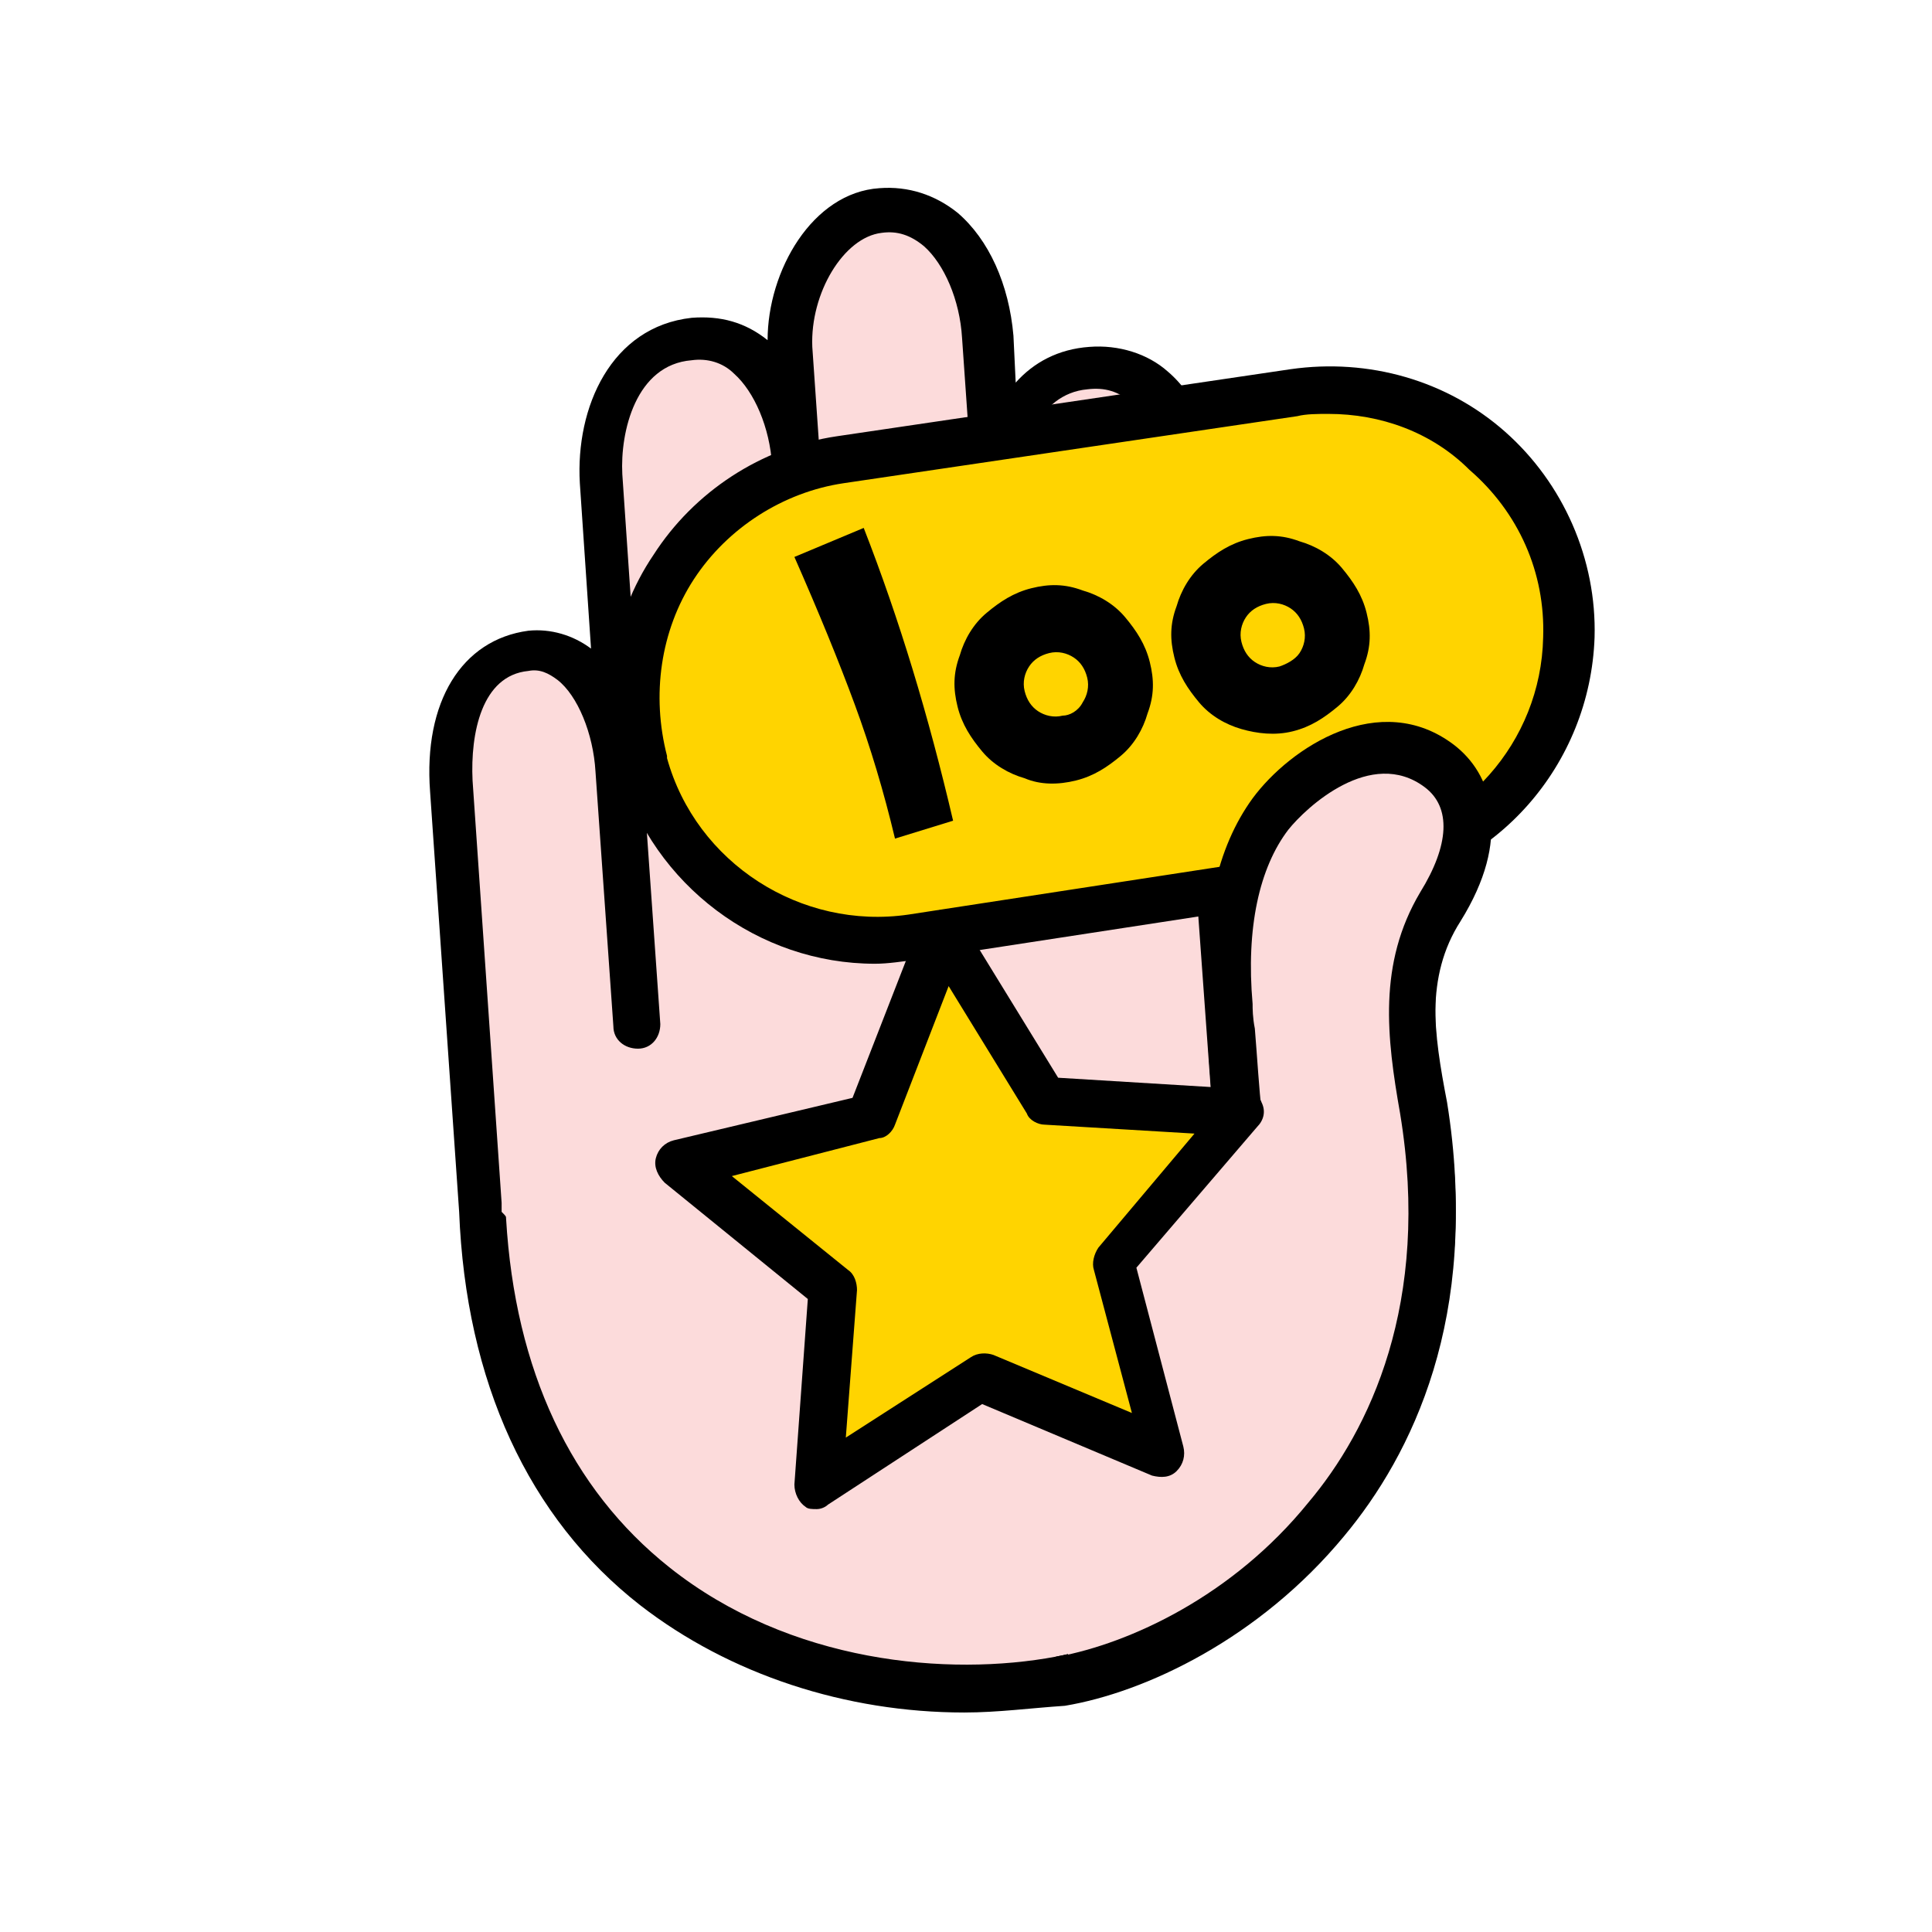
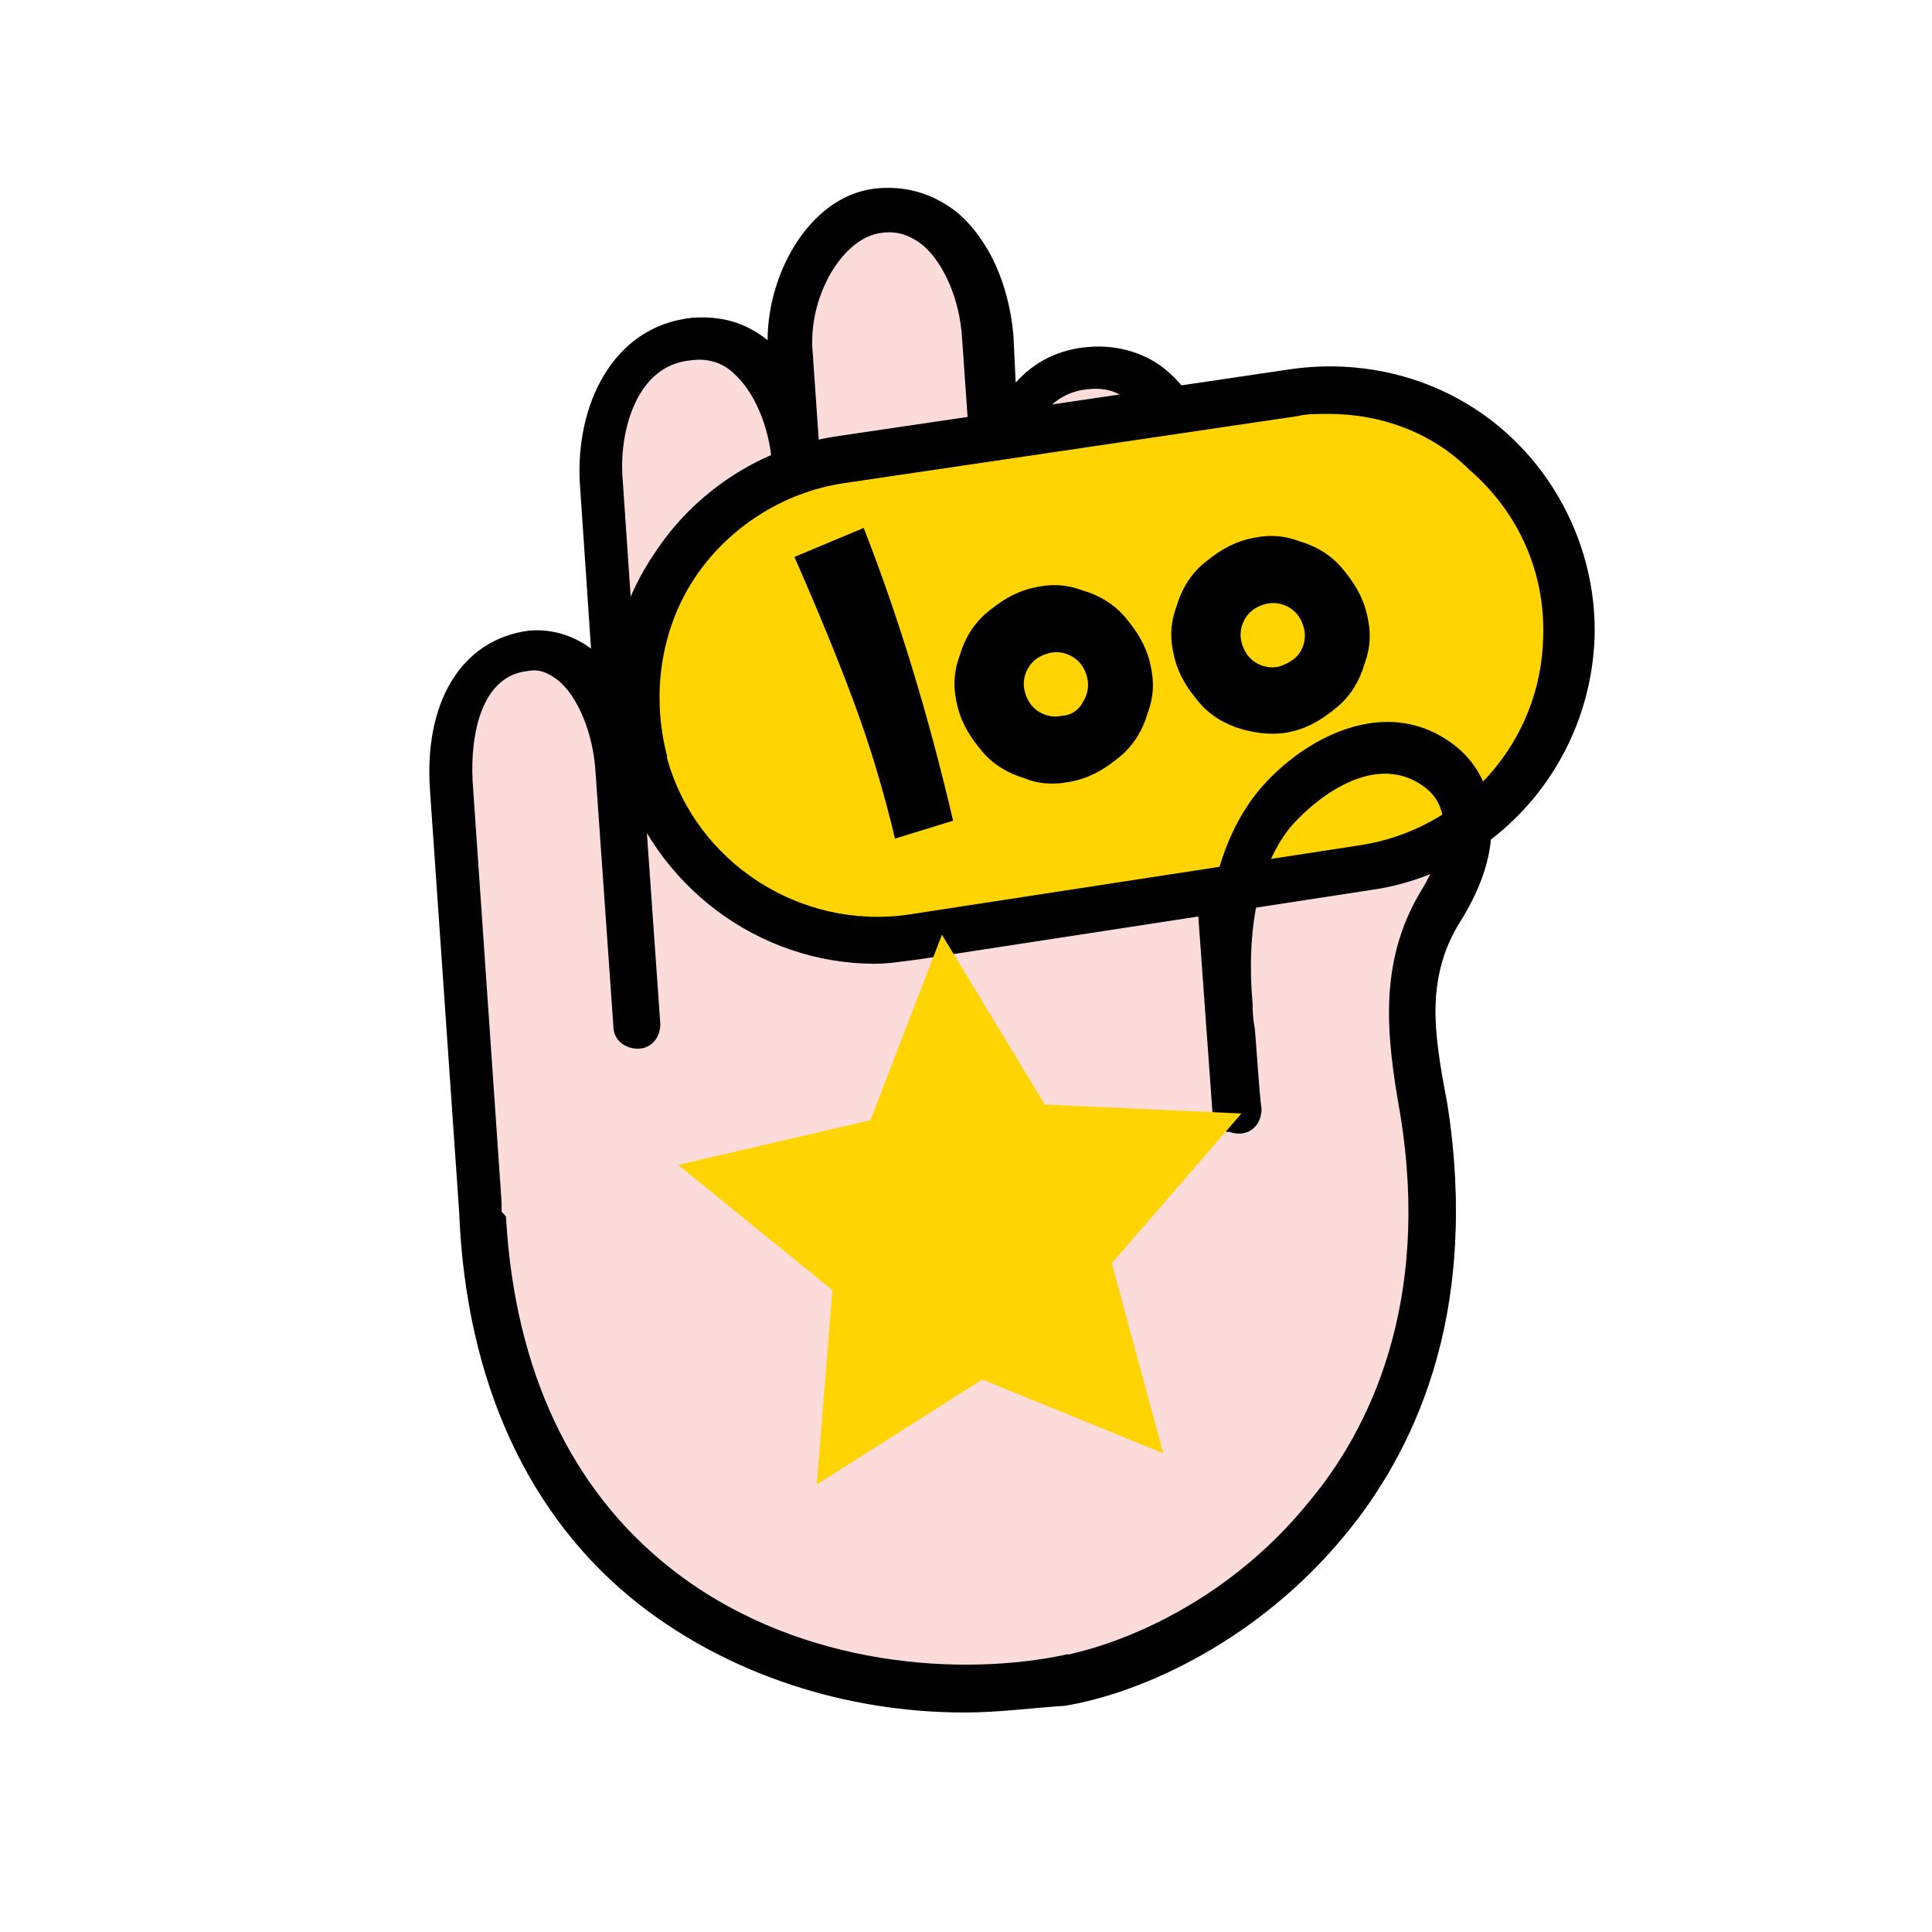
<svg xmlns="http://www.w3.org/2000/svg" width="72" height="72" viewBox="0 0 72 72" fill="none">
  <path d="M46.098 41.414C46.098 40.581 45.848 38.248 45.848 37.499C45.598 34.167 46.265 31.835 47.347 30.419C48.514 28.919 51.262 26.837 53.678 28.669C54.844 29.586 55.261 31.335 53.761 33.75C52.262 36.166 52.678 38.915 53.095 41.33C55.261 54.657 45.765 61.488 39.601 62.571C31.105 64.153 18.777 60.238 18.027 44.995V45.328L16.861 29.336C16.695 27.003 17.444 24.588 19.693 24.338C21.776 24.088 22.942 26.587 23.108 28.919L23.858 38.415L23.275 30.585L22.359 17.924C22.192 15.509 23.275 12.927 25.691 12.76C28.189 12.51 29.522 15.092 29.689 17.424L30.772 32.334L29.439 13.093C29.272 10.678 30.688 8.095 32.771 7.929C35.27 7.679 36.602 10.261 36.769 12.593L38.018 31.751L37.102 18.924C36.935 16.508 38.018 13.926 40.434 13.759C43.016 13.593 44.266 16.092 44.432 18.424L46.098 41.414Z" fill="#FCDBDB" />
  <path d="M35.936 63.82C31.521 63.82 27.19 62.404 23.858 59.822C19.693 56.573 17.361 51.492 17.111 45.162L16.028 29.502C15.778 26.171 17.195 23.838 19.693 23.505C20.526 23.422 21.359 23.672 22.026 24.171L21.609 18.008C21.443 15.175 22.775 12.177 25.774 11.844C26.857 11.76 27.773 12.01 28.606 12.677C28.606 10.095 30.272 7.179 32.771 7.013C33.854 6.929 34.853 7.262 35.686 7.929C36.852 8.928 37.602 10.594 37.768 12.51L37.852 14.259C38.518 13.51 39.434 13.01 40.6 12.927C41.683 12.843 42.766 13.176 43.516 13.843C44.599 14.759 45.348 16.425 45.432 18.424L46.265 30.669C46.431 30.419 46.514 30.252 46.681 30.002C48.097 28.086 51.429 25.921 54.178 28.003C55.594 29.086 56.343 31.252 54.428 34.334C53.095 36.416 53.428 38.748 53.928 41.33C55.177 49.077 52.595 54.241 50.096 57.24C46.931 61.071 42.683 63.07 39.684 63.57C38.435 63.653 37.185 63.82 35.936 63.82ZM18.86 45.412C19.194 51.076 21.276 55.49 24.941 58.406C29.439 61.987 35.353 62.487 39.351 61.738C42.017 61.238 45.848 59.489 48.68 55.99C50.929 53.325 53.261 48.577 52.095 41.497C51.596 38.665 51.262 35.916 52.845 33.251C53.928 31.501 54.011 30.085 53.011 29.336C51.012 27.836 48.597 30.085 47.931 30.918C46.848 32.334 46.348 34.583 46.598 37.415C46.598 37.582 46.598 37.915 46.681 38.332C46.764 39.331 46.848 40.747 46.931 41.33C46.931 41.83 46.598 42.246 46.098 42.246C45.598 42.246 45.182 41.913 45.182 41.414L43.516 18.341C43.432 16.925 42.933 15.675 42.183 15.009C41.683 14.592 41.184 14.426 40.517 14.509C38.685 14.676 37.852 16.841 38.018 18.757L38.935 31.585C38.935 32.084 38.601 32.501 38.102 32.501C37.602 32.501 37.185 32.168 37.185 31.668L35.853 12.593C35.769 11.177 35.186 9.845 34.437 9.178C33.937 8.762 33.437 8.595 32.854 8.678C31.438 8.845 30.189 10.928 30.272 12.927L31.605 32.168C31.605 32.667 31.271 33.084 30.772 33.084C30.272 33.084 29.855 32.751 29.855 32.251L28.773 17.341C28.689 15.925 28.106 14.592 27.357 13.926C26.94 13.51 26.357 13.343 25.774 13.426C23.692 13.593 23.108 16.092 23.192 17.674L23.941 28.669L24.608 38.165C24.608 38.665 24.275 39.081 23.775 39.081C23.275 39.081 22.859 38.748 22.859 38.248L22.192 28.753C22.109 27.337 21.526 25.921 20.776 25.338C20.443 25.088 20.11 24.921 19.693 25.004C17.944 25.171 17.528 27.337 17.611 29.086L18.694 44.829V45.162C18.86 45.328 18.86 45.328 18.86 45.412Z" fill="black" />
  <path d="M46.015 41.413C46.015 40.581 45.765 38.248 45.765 37.499C45.515 34.167 46.181 31.835 47.264 30.419C48.347 29.003 51.179 26.837 53.595 28.669C54.761 29.586 55.177 31.335 53.678 33.75C52.178 36.166 52.595 38.915 53.011 41.33C55.177 54.657 45.681 61.488 39.518 62.571" fill="#FCDBDB" />
-   <path d="M39.684 63.487L39.351 61.738C42.017 61.238 45.848 59.489 48.68 55.99C50.929 53.325 53.261 48.577 52.095 41.497C51.596 38.665 51.262 35.916 52.845 33.251C53.928 31.501 54.011 30.085 53.011 29.336C51.012 27.836 48.597 30.085 47.931 30.918C46.848 32.334 46.348 34.583 46.598 37.415C46.598 37.582 46.598 37.915 46.681 38.332C46.764 39.331 46.848 40.747 46.931 41.33L45.182 41.414C45.182 40.831 45.015 39.414 45.015 38.415C45.015 37.998 44.932 37.749 44.932 37.499C44.682 34.167 45.265 31.585 46.598 29.752C48.014 27.836 51.346 25.671 54.094 27.753C55.51 28.836 56.26 31.002 54.344 34.084C53.011 36.166 53.345 38.498 53.844 41.08C55.094 48.827 52.512 53.991 50.013 56.99C46.848 60.988 42.6 62.904 39.684 63.487Z" fill="black" />
  <path d="M34.02 34.916L50.846 32.334C55.094 31.668 58.342 28.086 58.426 23.755C58.592 18.174 53.678 13.843 48.18 14.676L31.271 17.175C25.941 18.008 22.525 23.255 23.941 28.419V28.503C25.191 32.834 29.522 35.583 34.02 34.916Z" fill="#FFD400" />
  <path d="M32.604 35.916C28.273 35.916 24.358 33.001 23.108 28.753V28.669C22.359 25.921 22.775 23.005 24.358 20.673C25.857 18.341 28.356 16.675 31.188 16.258L48.097 13.759C51.012 13.343 53.928 14.176 56.093 16.092C58.259 18.008 59.508 20.84 59.425 23.755C59.259 28.503 55.76 32.501 51.096 33.167L34.27 35.749C33.604 35.833 33.104 35.916 32.604 35.916ZM49.513 15.425C49.097 15.425 48.68 15.425 48.347 15.509L31.438 18.008C29.189 18.341 27.107 19.674 25.857 21.589C24.608 23.505 24.275 25.921 24.858 28.17V28.253C25.941 32.168 29.855 34.667 33.853 34.084L50.679 31.501C54.511 30.918 57.426 27.67 57.509 23.755C57.593 21.339 56.593 19.09 54.761 17.508C53.345 16.092 51.429 15.425 49.513 15.425Z" fill="black" />
-   <path d="M46.015 41.413C46.015 40.581 45.765 38.248 45.765 37.499C45.515 34.167 46.181 31.835 47.264 30.419C48.347 29.003 51.179 26.837 53.595 28.669C54.761 29.586 55.177 31.335 53.678 33.75C52.178 36.166 52.595 38.915 53.011 41.33C55.177 54.657 45.681 61.488 39.518 62.571" fill="#FCDBDB" />
  <path d="M39.518 63.487C39.101 63.487 38.768 63.154 38.685 62.737C38.601 62.237 38.935 61.821 39.434 61.738C42.1 61.238 45.931 59.489 48.763 55.99C51.012 53.325 53.345 48.577 52.178 41.497C51.679 38.665 51.346 35.916 52.928 33.251C54.011 31.501 54.094 30.085 53.095 29.336C51.096 27.836 48.68 30.085 48.014 30.918C46.931 32.334 46.431 34.583 46.681 37.415C46.681 37.582 46.681 37.915 46.764 38.332C46.848 39.331 46.931 40.747 47.014 41.33C47.014 41.83 46.681 42.246 46.181 42.246C45.681 42.246 45.265 41.913 45.265 41.414C45.265 40.831 45.098 39.414 45.098 38.415C45.098 37.998 45.015 37.749 45.015 37.499C44.765 34.167 45.348 31.585 46.681 29.752C48.097 27.836 51.429 25.671 54.178 27.753C55.594 28.836 56.343 31.002 54.428 34.084C53.095 36.166 53.428 38.498 53.928 41.08C55.177 48.827 52.595 53.991 50.096 56.99C46.931 60.821 42.683 62.821 39.684 63.32C39.601 63.487 39.601 63.487 39.518 63.487Z" fill="black" />
  <path d="M35.103 34.833L38.934 41.164L46.264 41.497L41.433 47.078L43.349 54.158L36.602 51.409L30.438 55.324L31.021 48.077L25.274 43.413L32.438 41.747L35.103 34.833Z" fill="#FFD400" />
-   <path d="M30.438 56.24C30.272 56.24 30.105 56.24 30.022 56.157C29.772 55.99 29.605 55.657 29.605 55.324L30.105 48.41L24.774 44.079C24.524 43.829 24.358 43.496 24.441 43.163C24.524 42.83 24.774 42.58 25.108 42.496L31.771 40.914L34.27 34.5C34.353 34.167 34.687 34 35.02 33.917C35.353 33.917 35.686 34.084 35.853 34.333L39.434 40.164L46.264 40.581C46.598 40.581 46.931 40.831 47.014 41.08C47.181 41.413 47.097 41.747 46.848 41.997L42.35 47.244L44.099 53.908C44.182 54.241 44.099 54.574 43.849 54.824C43.599 55.074 43.266 55.074 42.933 54.991L36.602 52.325L30.855 56.074C30.772 56.157 30.605 56.24 30.438 56.24ZM27.273 43.829L31.605 47.328C31.854 47.494 31.938 47.827 31.938 48.077L31.521 53.575L36.186 50.576C36.436 50.409 36.769 50.409 37.019 50.493L42.183 52.658L40.767 47.328C40.684 47.078 40.767 46.744 40.934 46.495L44.515 42.246L38.934 41.913C38.685 41.913 38.352 41.747 38.268 41.497L35.353 36.749L33.354 41.913C33.27 42.163 33.021 42.413 32.771 42.413L27.273 43.829Z" fill="black" />
  <path d="M35.519 30.585L33.354 31.252C32.937 29.502 32.438 27.836 31.854 26.254C31.271 24.671 30.522 22.839 29.605 20.756L32.188 19.674C33.52 23.089 34.603 26.67 35.519 30.585Z" fill="black" />
  <path d="M38.185 29.003C37.602 28.836 37.019 28.503 36.602 28.003C36.186 27.503 35.853 27.003 35.686 26.337C35.52 25.671 35.52 25.088 35.769 24.421C35.936 23.838 36.269 23.255 36.769 22.839C37.269 22.422 37.768 22.089 38.435 21.922C39.101 21.756 39.684 21.756 40.351 22.006C40.934 22.172 41.517 22.506 41.933 23.005C42.35 23.505 42.683 24.005 42.849 24.671C43.016 25.337 43.016 25.921 42.766 26.587C42.6 27.17 42.266 27.753 41.767 28.17C41.267 28.586 40.767 28.919 40.101 29.086C39.434 29.252 38.768 29.252 38.185 29.003ZM40.351 26.171C40.517 25.921 40.6 25.587 40.517 25.254C40.434 24.921 40.267 24.671 40.017 24.505C39.767 24.338 39.434 24.255 39.101 24.338C38.768 24.421 38.518 24.588 38.352 24.838C38.185 25.088 38.102 25.421 38.185 25.754C38.268 26.087 38.435 26.337 38.685 26.504C38.935 26.67 39.268 26.754 39.601 26.67C39.851 26.67 40.184 26.504 40.351 26.171Z" fill="black" />
  <path d="M46.265 27.17C45.681 27.003 45.098 26.67 44.682 26.171C44.266 25.671 43.932 25.171 43.766 24.505C43.599 23.838 43.599 23.255 43.849 22.589C44.016 22.006 44.349 21.423 44.849 21.006C45.348 20.59 45.848 20.256 46.514 20.09C47.181 19.923 47.764 19.923 48.43 20.173C49.013 20.34 49.596 20.673 50.013 21.173C50.429 21.673 50.763 22.172 50.929 22.839C51.096 23.505 51.096 24.088 50.846 24.755C50.679 25.338 50.346 25.921 49.846 26.337C49.346 26.754 48.847 27.087 48.18 27.253C47.514 27.42 46.848 27.337 46.265 27.17ZM48.43 24.338C48.597 24.088 48.68 23.755 48.597 23.422C48.514 23.089 48.347 22.839 48.097 22.672C47.847 22.506 47.514 22.422 47.181 22.506C46.848 22.589 46.598 22.755 46.431 23.005C46.265 23.255 46.181 23.588 46.265 23.922C46.348 24.255 46.514 24.505 46.764 24.671C47.014 24.838 47.347 24.921 47.681 24.838C47.931 24.755 48.264 24.588 48.43 24.338Z" fill="black" />
</svg>